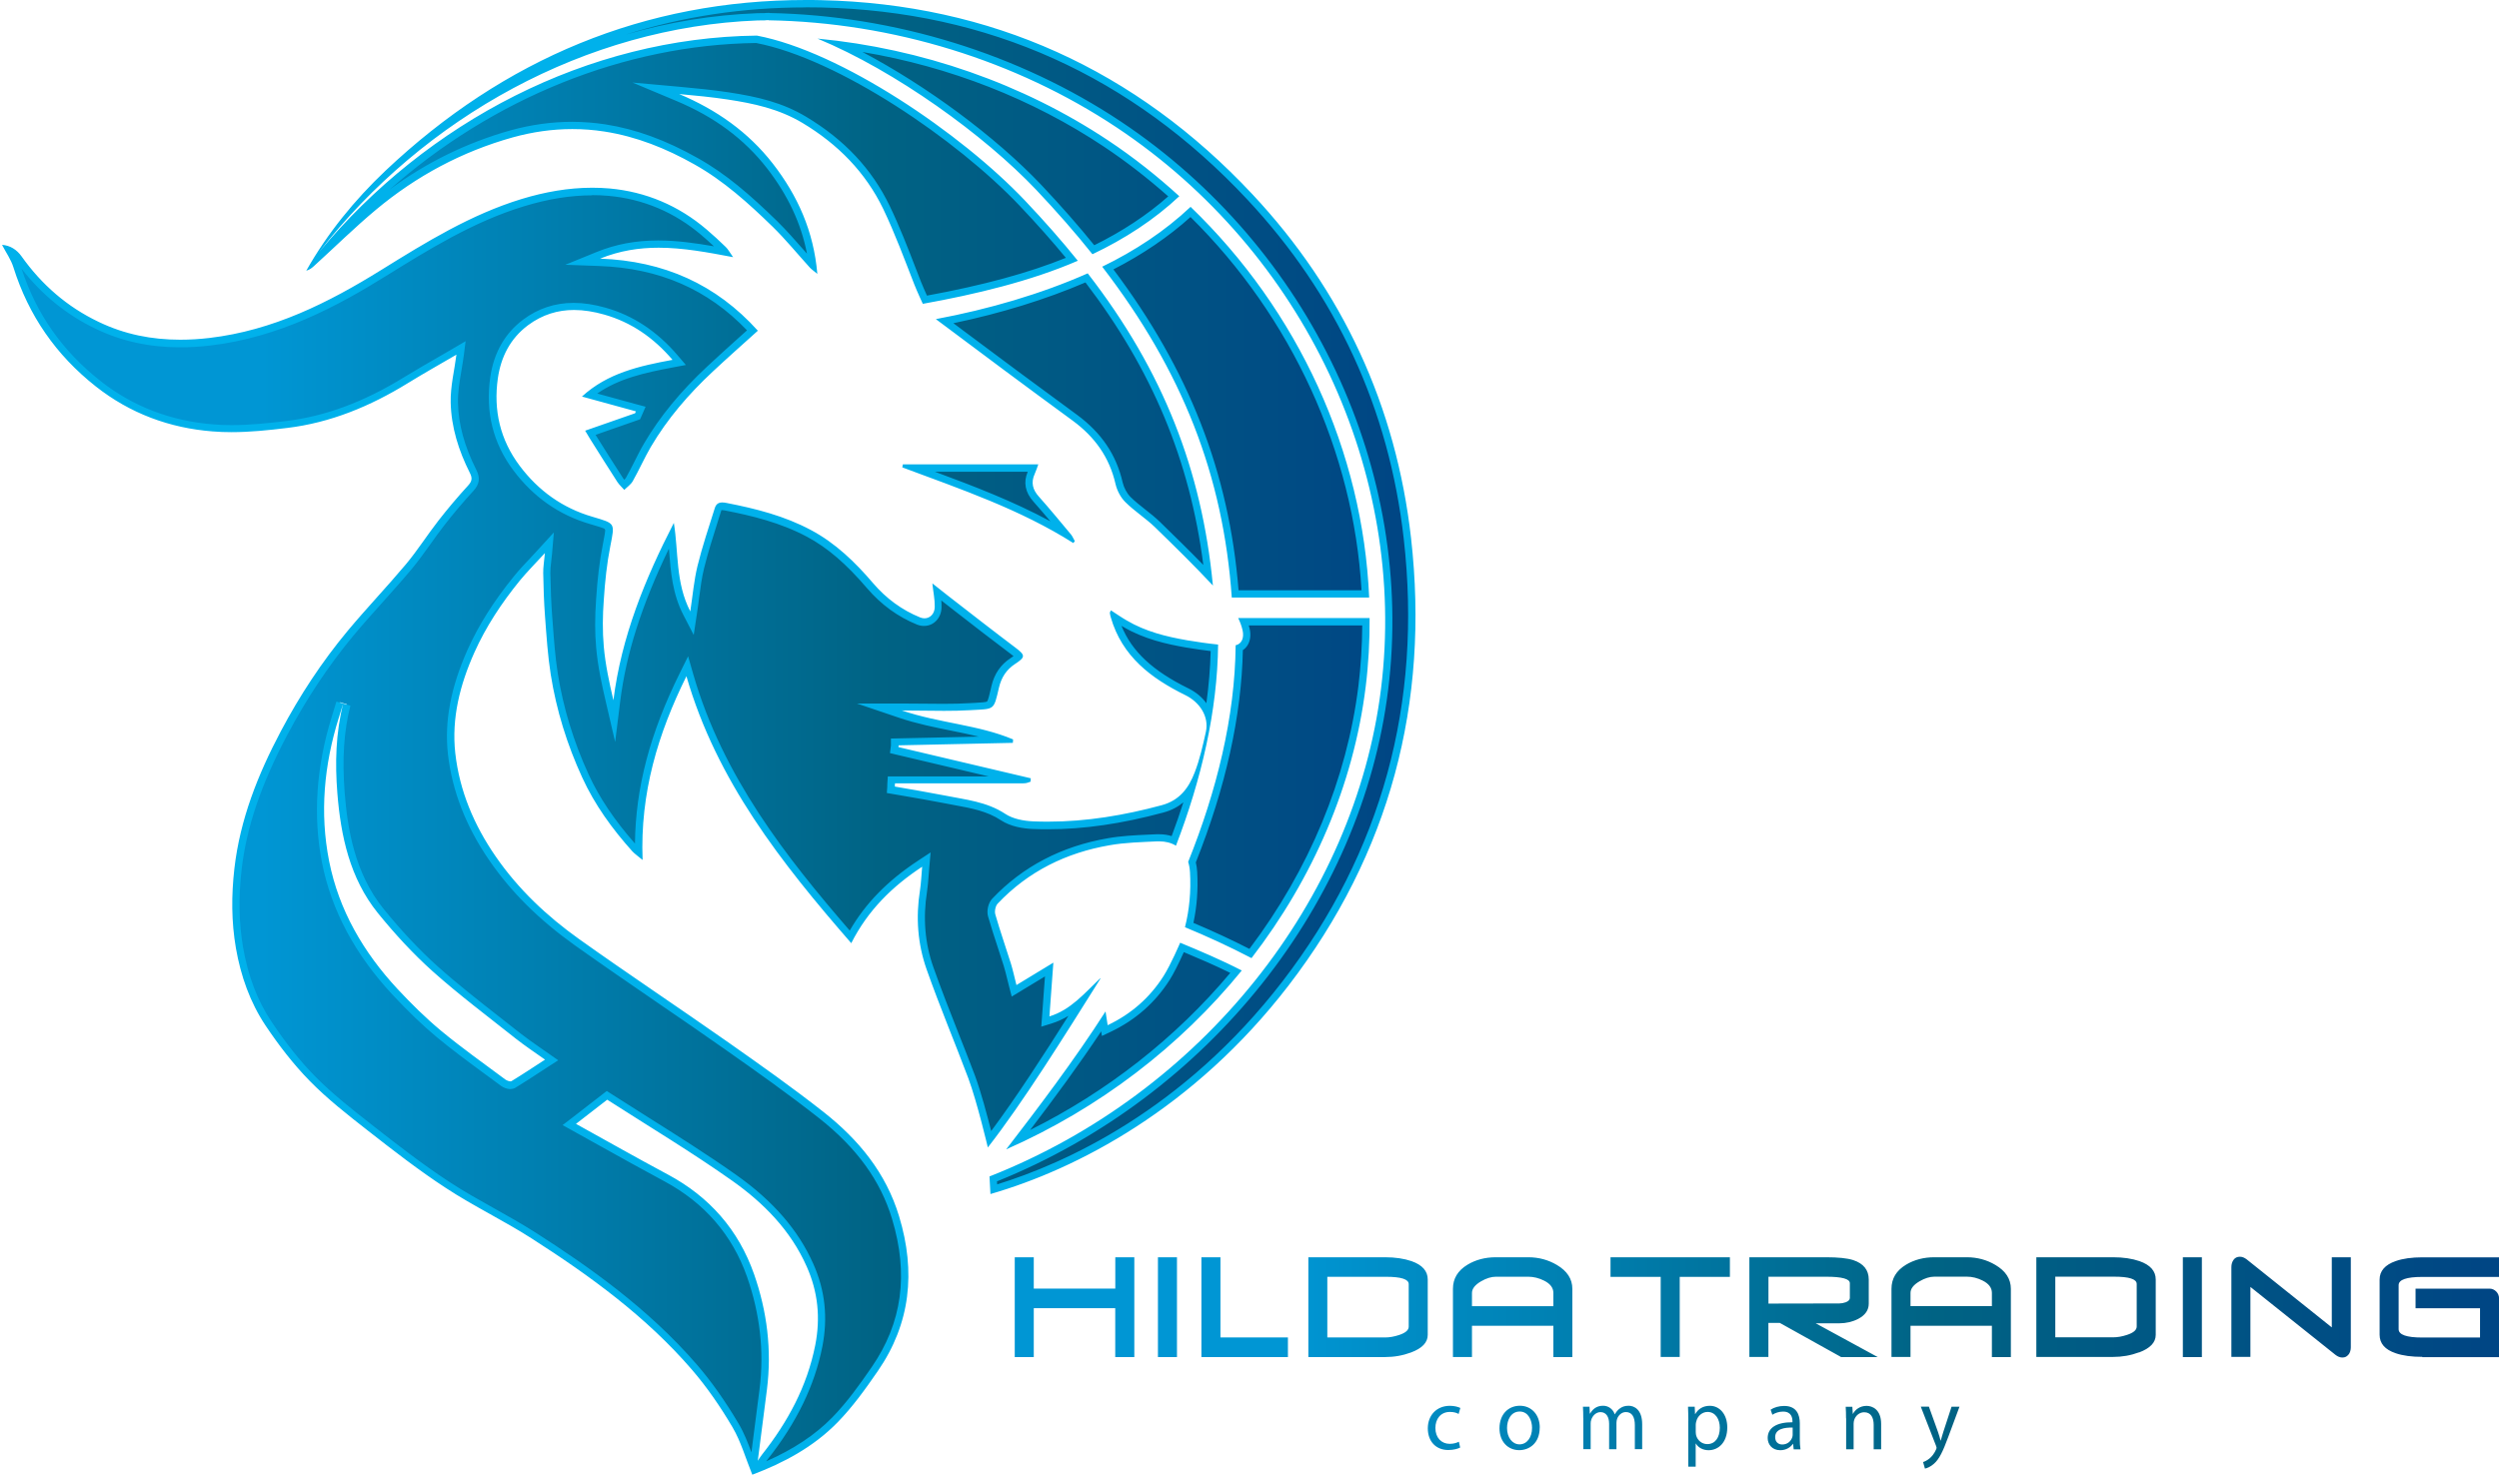
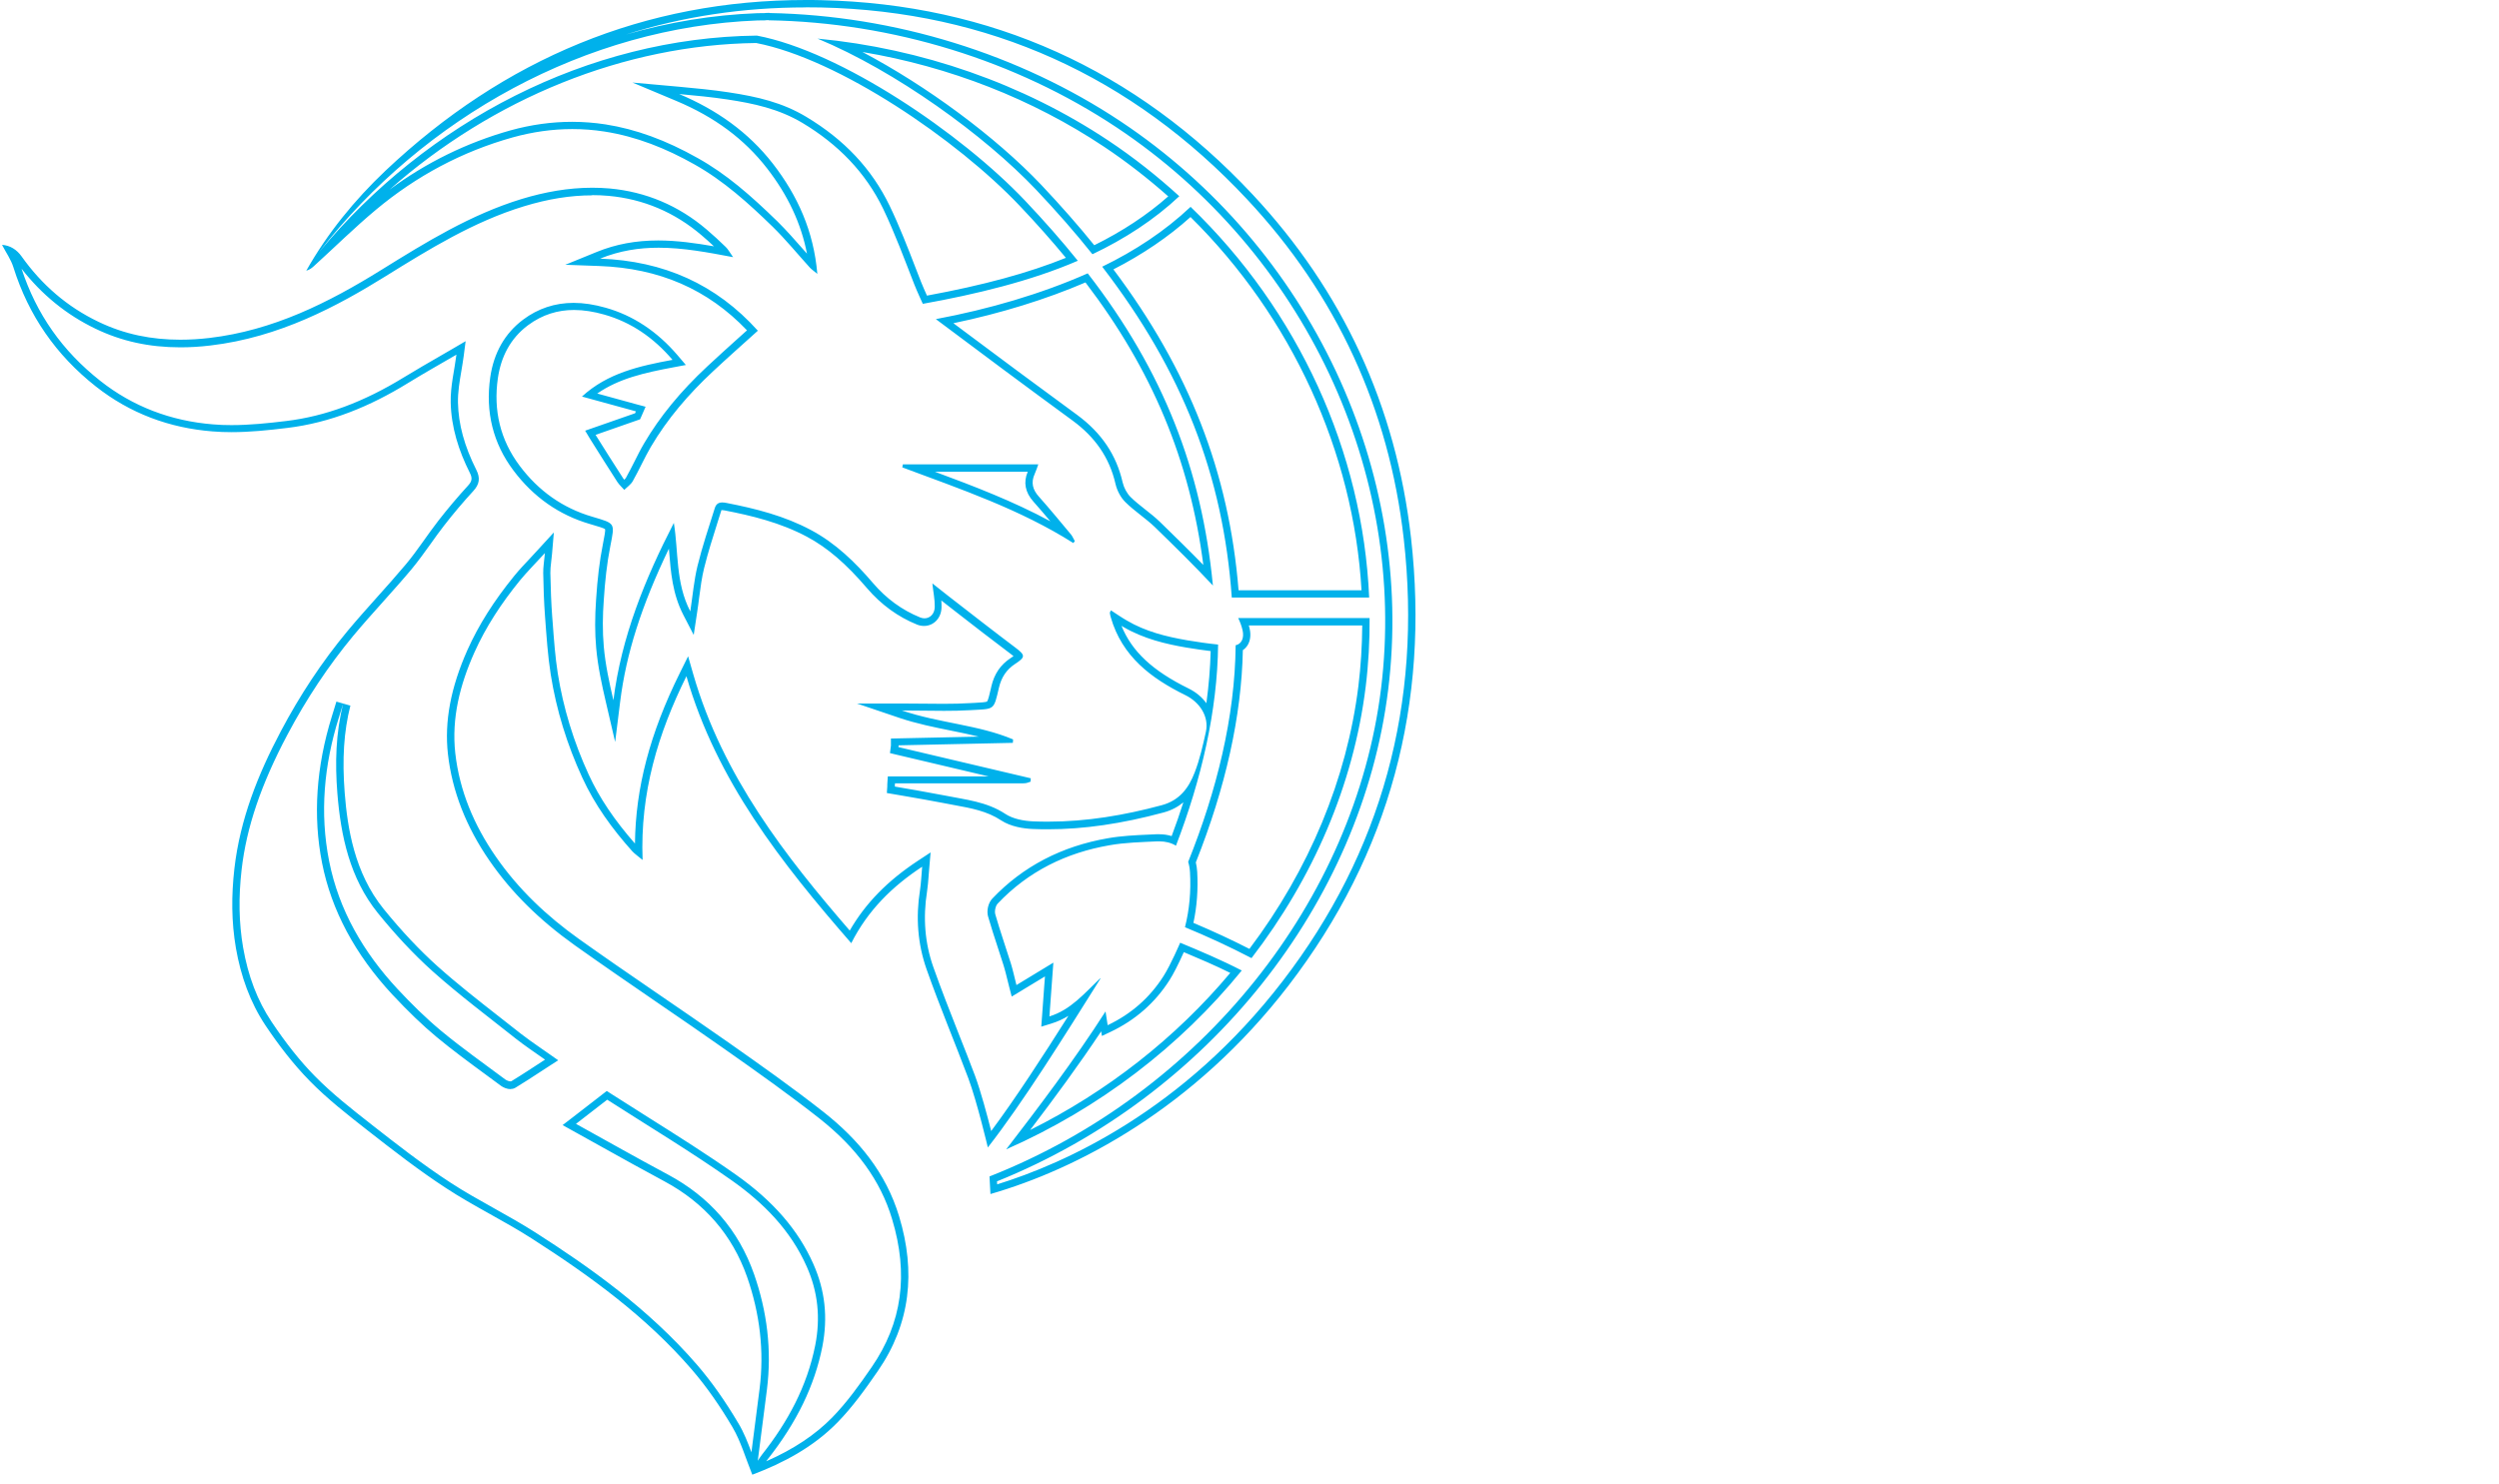
<svg xmlns="http://www.w3.org/2000/svg" width="165" height="98" viewBox="0 0 165 98" fill="none">
  <g clip-path="url(#clip0_28_1491)">
-     <path d="M50.302 96.511C50.365 96.419 50.427 96.317 50.504 96.221C52.403 93.812 53.566 91.412 54.066 88.882C54.431 87.005 54.244 85.264 53.489 83.566C52.518 81.375 50.874 79.478 48.466 77.781C46.572 76.445 44.592 75.197 42.674 73.988C41.852 73.47 41.03 72.953 40.222 72.43L40.078 72.338L39.943 72.445C39.256 72.982 38.65 73.446 38.001 73.949L37.593 74.264C37.593 74.264 39.16 75.135 39.775 75.473C41.15 76.242 42.573 77.036 43.981 77.785C46.692 79.237 48.567 81.404 49.562 84.234C50.432 86.72 50.711 89.24 50.403 91.732C50.249 92.951 50.091 94.174 49.932 95.394L49.735 96.903C49.658 96.7 49.581 96.492 49.504 96.288C49.235 95.558 48.961 94.803 48.562 94.131C47.682 92.641 46.798 91.388 45.851 90.29C42.635 86.565 38.694 83.813 35.257 81.612C34.358 81.031 33.411 80.504 32.498 79.991C31.527 79.449 30.522 78.888 29.58 78.269C27.748 77.074 25.984 75.696 24.427 74.477L24.355 74.418C23.076 73.417 21.754 72.382 20.62 71.221C19.639 70.22 18.697 69.039 17.736 67.603C16.784 66.18 16.154 64.536 15.813 62.581C15.534 60.956 15.501 59.258 15.712 57.381C16.039 54.556 17.005 51.697 18.755 48.393C20.024 45.999 21.49 43.793 23.124 41.829C23.764 41.065 24.441 40.305 25.095 39.57C25.72 38.873 26.364 38.153 26.979 37.422C27.422 36.89 27.83 36.324 28.22 35.773C28.508 35.366 28.811 34.941 29.123 34.544C29.734 33.755 30.392 32.981 31.07 32.236C31.402 31.869 31.45 31.559 31.229 31.124C30.426 29.527 30.022 28.042 29.988 26.586C29.974 25.87 30.094 25.14 30.214 24.429C30.272 24.1 30.325 23.776 30.363 23.457L30.426 22.973C30.426 22.973 29.421 23.558 29.118 23.732C28.354 24.172 27.561 24.627 26.777 25.111C24.095 26.761 21.519 27.718 18.909 28.028C17.745 28.168 16.5 28.299 15.26 28.299C14.837 28.299 14.429 28.284 14.044 28.25C11.184 28.028 8.631 27.041 6.459 25.329C3.882 23.292 2.08 20.685 1.104 17.574C0.989 17.207 0.796 16.868 0.604 16.539C0.84 16.65 1.046 16.829 1.219 17.076C2.594 19.011 4.334 20.486 6.382 21.468C8.069 22.281 9.872 22.678 11.886 22.678C12.515 22.678 13.174 22.639 13.847 22.557C18.37 22.025 22.177 19.964 25.302 18.024C28.176 16.239 31.147 14.396 34.497 13.371C36.117 12.877 37.617 12.635 39.083 12.635C39.458 12.635 39.838 12.65 40.208 12.684C42.558 12.896 44.669 13.791 46.481 15.335C46.87 15.668 47.279 16.041 47.73 16.476C47.779 16.52 47.817 16.568 47.865 16.636C46.476 16.375 44.952 16.118 43.472 16.118C41.991 16.118 40.736 16.36 39.516 16.854L38.472 17.279L39.597 17.323C43.712 17.473 47.014 18.948 49.682 21.826L49.004 22.436C48.279 23.089 47.572 23.723 46.88 24.371C45.13 26.006 43.775 27.651 42.746 29.402C42.515 29.798 42.308 30.21 42.106 30.606C41.929 30.959 41.751 31.312 41.554 31.656C41.486 31.777 41.361 31.888 41.227 32.004C41.227 32.004 41.217 32.009 41.217 32.014C41.116 31.907 41.02 31.811 40.953 31.7C40.338 30.751 39.742 29.794 39.141 28.836C39.093 28.758 39.044 28.681 38.992 28.584V28.575L42.102 27.486L42.313 27.007C42.313 27.007 39.448 26.219 38.919 26.074C40.472 24.821 42.347 24.39 44.443 24.003L44.851 23.926L44.577 23.607C43.246 22.044 41.727 21.043 39.939 20.535C39.208 20.327 38.54 20.225 37.896 20.225C36.718 20.225 35.646 20.583 34.709 21.285C33.56 22.146 32.858 23.374 32.627 24.937C32.31 27.162 32.81 29.169 34.117 30.906C35.396 32.614 37.054 33.775 39.04 34.355L39.203 34.404C39.94 34.623 40.235 35.115 40.088 35.879L40.064 36.01C39.857 37.059 39.718 38.196 39.626 39.594C39.544 40.75 39.549 41.776 39.631 42.729C39.742 43.967 40.006 45.172 40.27 46.304L40.578 47.614L40.746 46.279C41.169 42.883 42.294 39.483 44.361 35.337C44.399 35.676 44.423 36.019 44.452 36.358C44.558 37.722 44.669 39.135 45.37 40.494L45.712 41.147L45.822 40.416C45.875 40.083 45.918 39.754 45.957 39.434C46.048 38.738 46.135 38.08 46.293 37.437C46.548 36.406 46.875 35.371 47.197 34.375L47.428 33.644C47.485 33.46 47.557 33.431 47.692 33.431C47.759 33.431 47.831 33.441 47.918 33.456C49.73 33.809 51.653 34.268 53.451 35.231C54.816 35.961 56.056 37.021 57.474 38.675C58.373 39.725 59.455 40.513 60.685 41.011C60.805 41.06 60.93 41.084 61.05 41.084C61.569 41.084 61.964 40.654 61.968 40.078C61.973 39.754 61.93 39.43 61.882 39.091C62.089 39.255 62.291 39.415 62.488 39.57L63.266 40.175C64.454 41.099 65.684 42.051 66.905 42.971C67.155 43.159 67.29 43.285 67.309 43.338C67.294 43.358 67.213 43.445 66.895 43.653C66.285 44.054 65.905 44.611 65.732 45.36L65.699 45.515C65.532 46.234 65.109 46.61 64.43 46.642L64.05 46.662C63.55 46.691 63.007 46.705 62.339 46.705C61.906 46.705 61.464 46.7 61.012 46.695C60.536 46.691 60.055 46.686 59.551 46.686H58.08L59.474 47.155C60.618 47.542 61.776 47.774 62.891 48.002C64.055 48.234 65.16 48.456 66.222 48.838C63.925 48.887 61.632 48.935 59.33 48.988H59.094V49.235L59.056 49.53L67.386 51.494H66.963H58.868L58.854 51.721L58.844 51.934L58.83 52.152L59.863 52.331C60.69 52.476 61.512 52.616 62.334 52.776C62.579 52.824 62.824 52.868 63.069 52.916C64.204 53.12 65.271 53.318 66.242 53.956C66.838 54.348 67.636 54.464 68.198 54.489C68.53 54.503 68.862 54.508 69.193 54.508C71.553 54.508 74.034 54.15 76.769 53.41C77.764 53.139 78.346 52.529 78.716 51.915C78.374 53.095 77.971 54.295 77.514 55.514C77.225 55.388 76.903 55.325 76.543 55.325C76.49 55.325 76.437 55.325 76.384 55.325L75.846 55.349C74.981 55.388 74.087 55.427 73.216 55.582C70.203 56.104 67.674 57.42 65.703 59.505C65.497 59.718 65.401 60.158 65.487 60.463C65.679 61.14 65.905 61.817 66.117 62.475C66.251 62.881 66.381 63.292 66.511 63.699C66.602 63.989 66.674 64.284 66.751 64.603C66.79 64.768 66.833 64.942 66.881 65.121L66.963 65.436L67.472 65.126C68.083 64.758 68.655 64.41 69.28 64.033L69.03 67.467L69.366 67.366C70.203 67.109 70.856 66.645 71.467 66.098C69.467 69.281 67.285 72.696 65.348 75.246C65.122 74.322 64.612 72.319 64.17 71.134C63.814 70.195 63.449 69.262 63.084 68.328C62.521 66.901 61.94 65.426 61.425 63.96C60.853 62.349 60.709 60.632 60.993 58.847C61.041 58.513 61.07 58.175 61.094 57.812C61.108 57.642 61.118 57.459 61.137 57.27L61.18 56.772L60.767 57.047C58.671 58.426 57.205 59.969 56.167 61.875C51.874 56.926 47.557 51.509 45.563 44.601L45.39 44.006L45.116 44.562C43.063 48.713 42.121 52.457 42.183 56.293C42.078 56.211 41.996 56.138 41.929 56.061C40.472 54.435 39.405 52.863 38.674 51.262C37.67 49.08 36.978 46.807 36.612 44.514C36.439 43.406 36.353 42.255 36.271 41.137L36.237 40.716C36.175 39.865 36.132 38.927 36.117 37.858C36.112 37.62 36.136 37.383 36.17 37.088C36.189 36.929 36.209 36.755 36.223 36.556L36.285 35.85L35.809 36.372C35.608 36.595 35.415 36.798 35.228 36.996C34.843 37.403 34.483 37.79 34.151 38.196C32.824 39.831 31.829 41.403 31.108 43.014C30.017 45.452 29.604 47.663 29.835 49.772C30.104 52.162 31.012 54.498 32.546 56.709C33.959 58.755 35.776 60.559 38.102 62.219C39.934 63.52 41.813 64.811 43.635 66.059C45.077 67.046 46.519 68.038 47.952 69.039C50.225 70.641 52.273 72.087 54.253 73.645C56.777 75.638 58.378 77.853 59.152 80.417C60.281 84.161 59.829 87.436 57.772 90.421C56.984 91.562 56.133 92.757 55.138 93.773C53.845 95.098 52.148 96.168 49.961 97.028L50.312 96.506L50.302 96.511ZM22.432 46.381C22.331 46.705 22.23 47.029 22.134 47.349C21.105 50.648 20.889 53.864 21.495 56.917C22.1 59.989 23.643 62.872 26.08 65.489C27.138 66.621 28.056 67.501 28.974 68.26C30.012 69.122 31.108 69.929 32.175 70.713C32.526 70.969 32.877 71.226 33.223 71.487C33.344 71.569 33.541 71.656 33.704 71.656C33.781 71.656 33.848 71.637 33.901 71.603C34.454 71.269 34.992 70.916 35.579 70.534L36.415 69.987C36.415 69.987 35.733 69.509 35.545 69.378C35.074 69.054 34.632 68.744 34.223 68.42C33.752 68.048 33.276 67.675 32.8 67.303C31.435 66.234 30.027 65.131 28.719 63.965C27.523 62.891 26.316 61.604 25.129 60.143C23.163 57.705 22.696 54.697 22.509 52.35C22.331 50.096 22.451 48.239 22.893 46.507L22.432 46.376V46.381ZM65.583 77.863C79.542 72.3 89.675 59.626 91.425 45.525C93.204 31.153 86.315 16.515 73.87 8.224C67.189 3.778 59.003 1.253 50.807 1.103L50.769 1.093H50.74C50.634 1.093 50.581 1.093 50.466 1.113H50.403H50.014C41.9 1.422 33.882 4.591 27.359 9.892C34.843 3.488 43.529 0.242 53.21 0.242C53.542 0.242 53.879 0.242 54.21 0.252C65.319 0.503 74.841 4.789 82.523 12.998C88.45 19.33 91.949 26.92 92.93 35.55C94.17 46.492 91.463 56.38 84.888 64.942C78.129 73.737 70.034 77.219 65.622 78.54C65.617 78.424 65.583 77.858 65.583 77.858V77.863ZM67.213 75.294C69.155 72.759 71.145 70.089 72.851 67.467L72.947 68.072L73.236 67.936C74.827 67.182 76.101 66.059 77.024 64.608C77.288 64.192 77.634 63.515 78.047 62.586C79.211 63.07 80.432 63.592 81.614 64.188C77.745 68.87 72.789 72.692 67.218 75.304L67.213 75.294ZM82.566 62.973C81.311 62.325 79.951 61.691 78.523 61.096C78.783 59.984 78.879 58.803 78.812 57.594C78.797 57.367 78.764 57.149 78.706 56.936C80.71 51.915 81.758 47.16 81.826 42.792C81.97 42.724 82.085 42.617 82.172 42.482C82.321 42.24 82.359 41.916 82.278 41.568C82.239 41.398 82.186 41.229 82.124 41.06H90.194C90.194 42.516 90.108 43.953 89.935 45.336C89.166 51.567 86.618 57.657 82.571 62.973H82.566ZM79.783 47.218C79.566 46.579 79.071 46.028 78.365 45.684C76.552 44.794 74.38 43.425 73.587 40.75C73.813 40.9 74.038 41.05 74.274 41.181C75.606 41.969 77.081 42.298 78.346 42.521C79.071 42.642 79.648 42.724 80.182 42.782C80.158 44.219 80.023 45.699 79.778 47.218H79.783ZM81.556 39.222C80.96 31.308 78.283 24.458 73.144 17.7C75.226 16.665 77.062 15.422 78.605 13.995C85.484 20.704 89.68 29.871 90.146 39.222H81.552H81.556ZM79.773 37.988C78.682 36.851 77.562 35.748 76.413 34.631C76.11 34.341 75.779 34.08 75.461 33.828C75.125 33.562 74.774 33.286 74.471 32.981C74.207 32.72 73.986 32.309 73.889 31.907C73.49 30.147 72.534 28.734 70.977 27.588C68.376 25.687 65.631 23.65 62.372 21.207C65.751 20.54 68.977 19.553 71.741 18.348C76.389 24.395 78.951 30.655 79.768 37.983L79.773 37.988ZM70.395 35.289C67.415 33.509 64.151 32.299 60.988 31.134C60.791 31.061 60.589 30.988 60.392 30.911H68.222C68.189 31.008 68.15 31.105 68.107 31.196C67.818 31.83 67.919 32.406 68.419 32.962C69.039 33.659 69.645 34.389 70.236 35.095L70.4 35.289H70.395ZM61.074 19.795C60.954 19.533 60.724 19.021 60.594 18.697L60.257 17.826C59.728 16.457 59.181 15.04 58.536 13.695C57.378 11.305 55.604 9.414 53.119 7.919C51.595 7.005 49.999 6.627 48.072 6.332C47.01 6.173 45.952 6.071 44.87 5.974L43.313 5.834L44.755 6.439C47.332 7.517 49.326 9.002 50.855 10.976C52.441 13.027 53.364 15.175 53.672 17.531C53.672 17.531 53.667 17.526 53.662 17.521C53.398 17.231 53.133 16.926 52.869 16.626C52.336 16.017 51.783 15.383 51.191 14.807C49.398 13.066 47.827 11.692 45.971 10.652C43.9 9.481 41.929 8.765 39.958 8.456C39.242 8.345 38.516 8.291 37.795 8.291C36.473 8.291 35.127 8.48 33.791 8.852C30.464 9.786 27.398 11.407 24.682 13.671C23.73 14.464 22.812 15.32 21.927 16.147C21.754 16.312 21.581 16.471 21.408 16.636C28.676 7.967 39.343 2.723 49.985 2.603C55.441 3.638 63.343 9.031 67.511 13.429C68.722 14.706 69.794 15.925 70.779 17.134C68.217 18.208 65.04 19.084 61.074 19.804V19.795ZM21.187 16.752L21.23 16.786C21.177 16.834 21.12 16.887 21.067 16.936C21.105 16.873 21.144 16.81 21.187 16.747V16.752ZM72.202 16.491C71.135 15.16 69.953 13.811 68.597 12.374C65.252 8.848 60.055 5.137 55.508 2.97C61.839 3.807 67.871 6.042 73.043 9.486C74.577 10.507 76.077 11.678 77.509 12.969C76.029 14.323 74.24 15.509 72.198 16.495L72.202 16.491Z" fill="url(#paint0_linear_28_1491)" />
    <path d="M53.21 0.484C53.542 0.484 53.874 0.484 54.205 0.493C65.247 0.74 74.716 5.007 82.345 13.167C88.233 19.461 91.713 27.002 92.684 35.584C93.915 46.458 91.228 56.288 84.69 64.797C78.119 73.35 70.279 76.847 65.838 78.221C65.838 78.206 65.838 78.192 65.838 78.182C65.838 78.129 65.833 78.076 65.828 78.022C79.783 72.397 89.906 59.689 91.656 45.554C93.448 31.095 86.517 16.36 73.995 8.02C67.285 3.555 59.06 1.016 50.831 0.861L50.788 0.851H50.73C50.639 0.851 50.571 0.851 50.465 0.866C50.437 0.866 50.413 0.866 50.393 0.866C50.365 0.866 50.34 0.866 50.302 0.866C50.254 0.866 50.187 0.866 50.057 0.871H49.994C47.072 0.982 44.164 1.461 41.333 2.278C45.096 1.088 49.057 0.489 53.201 0.489M49.927 2.84C55.378 3.894 63.194 9.23 67.323 13.588C68.448 14.773 69.448 15.905 70.376 17.028C67.924 18.024 64.91 18.842 61.204 19.524C61.079 19.248 60.911 18.866 60.81 18.61C60.694 18.319 60.584 18.024 60.469 17.734C59.94 16.36 59.387 14.938 58.738 13.588C57.56 11.155 55.758 9.23 53.225 7.711C51.667 6.777 50.047 6.39 48.091 6.095C47.019 5.931 45.957 5.834 44.875 5.732L41.76 5.452L44.644 6.661C47.182 7.725 49.144 9.181 50.648 11.121C52.023 12.896 52.893 14.749 53.282 16.752C53.196 16.655 53.114 16.558 53.028 16.466C52.489 15.852 51.932 15.219 51.336 14.628C49.533 12.872 47.947 11.489 46.067 10.439C43.967 9.254 41.977 8.528 39.972 8.214C39.246 8.103 38.506 8.045 37.775 8.045C36.434 8.045 35.064 8.233 33.704 8.611C30.829 9.418 28.147 10.729 25.715 12.529C32.541 6.492 41.236 2.951 49.917 2.84M56.95 3.435C62.699 4.402 68.16 6.535 72.894 9.689C74.346 10.657 75.769 11.76 77.134 12.969C75.75 14.193 74.111 15.277 72.25 16.196C71.212 14.909 70.063 13.603 68.751 12.21C65.718 9.012 61.166 5.66 56.945 3.435M39.078 12.887C39.448 12.887 39.818 12.901 40.179 12.935C42.477 13.143 44.544 14.019 46.317 15.533C46.582 15.755 46.856 16.002 47.139 16.268C45.952 16.06 44.693 15.881 43.457 15.881C41.981 15.881 40.66 16.128 39.41 16.636L37.324 17.487L39.573 17.569C43.534 17.715 46.731 19.103 49.322 21.817C49.158 21.967 48.995 22.112 48.831 22.257C48.096 22.92 47.399 23.544 46.702 24.197C44.933 25.846 43.568 27.51 42.525 29.286C42.289 29.687 42.082 30.103 41.88 30.505C41.707 30.848 41.525 31.206 41.333 31.549C41.308 31.593 41.27 31.637 41.217 31.685C41.188 31.651 41.159 31.617 41.14 31.583C40.525 30.635 39.914 29.663 39.323 28.72L42.063 27.762L42.26 27.694L42.347 27.501L42.38 27.428L42.4 27.38L42.626 26.862L42.082 26.717C41.558 26.572 41.034 26.431 40.496 26.282C40.145 26.185 39.794 26.088 39.434 25.991C40.866 24.995 42.573 24.613 44.462 24.26L45.284 24.105L44.74 23.466C43.395 21.889 41.794 20.83 39.982 20.322C39.227 20.109 38.54 20.003 37.871 20.003C36.641 20.003 35.521 20.375 34.54 21.11C33.339 22.01 32.603 23.292 32.368 24.922C32.041 27.21 32.555 29.281 33.901 31.071C35.213 32.822 36.91 34.012 38.944 34.607L39.107 34.655C39.491 34.766 39.886 34.887 39.948 34.945C39.982 35.047 39.9 35.453 39.823 35.85L39.799 35.981C39.588 37.04 39.448 38.191 39.357 39.599C39.275 40.77 39.275 41.81 39.362 42.772C39.472 44.025 39.741 45.239 40.006 46.381L40.616 49.003L40.948 46.333C41.342 43.179 42.347 40.015 44.164 36.237C44.164 36.29 44.173 36.343 44.178 36.397C44.289 37.785 44.399 39.222 45.125 40.624L45.803 41.935L46.024 40.474C46.077 40.136 46.12 39.812 46.159 39.488C46.25 38.796 46.336 38.143 46.49 37.519C46.745 36.493 47.072 35.463 47.389 34.462C47.466 34.22 47.543 33.978 47.62 33.731C47.625 33.712 47.63 33.697 47.634 33.688C47.639 33.688 47.649 33.688 47.654 33.688C47.697 33.688 47.759 33.693 47.831 33.707C49.624 34.055 51.528 34.51 53.297 35.458C54.633 36.174 55.854 37.219 57.248 38.849C58.171 39.928 59.286 40.741 60.555 41.253C60.704 41.311 60.853 41.34 61.007 41.34C61.661 41.34 62.161 40.803 62.165 40.102C62.165 39.952 62.165 39.807 62.151 39.657C62.199 39.696 62.252 39.734 62.3 39.773L63.093 40.392C64.276 41.311 65.501 42.264 66.722 43.179C66.809 43.242 66.871 43.295 66.919 43.333C66.871 43.367 66.809 43.411 66.727 43.464C66.064 43.899 65.65 44.504 65.458 45.322L65.424 45.476C65.333 45.863 65.242 46.265 65.17 46.328C65.107 46.381 64.723 46.4 64.381 46.42C64.266 46.425 64.136 46.434 64.002 46.439C63.507 46.468 62.963 46.483 62.305 46.483C61.872 46.483 61.43 46.478 60.983 46.473C60.507 46.468 60.022 46.463 59.522 46.463H56.58L59.368 47.407C60.526 47.798 61.69 48.031 62.814 48.258C63.434 48.384 64.035 48.505 64.626 48.65C62.853 48.688 61.079 48.727 59.296 48.766L58.825 48.776V49.25L58.815 49.308L58.762 49.738L59.185 49.84L65.271 51.276H58.618L58.589 51.726C58.589 51.77 58.589 51.809 58.584 51.847C58.584 51.876 58.584 51.905 58.584 51.939L58.556 52.374L58.983 52.447L59.796 52.587C60.608 52.728 61.454 52.873 62.271 53.032C62.516 53.081 62.766 53.129 63.016 53.173C64.122 53.376 65.17 53.565 66.097 54.179C66.737 54.6 67.583 54.725 68.179 54.75C68.51 54.764 68.847 54.769 69.183 54.769C71.568 54.769 74.062 54.406 76.822 53.661C77.365 53.516 77.793 53.274 78.134 52.989C77.898 53.724 77.644 54.469 77.36 55.219C77.105 55.137 76.826 55.098 76.533 55.098C76.475 55.098 76.418 55.098 76.36 55.098C76.182 55.108 76 55.117 75.822 55.122C74.947 55.161 74.043 55.204 73.163 55.359C70.097 55.886 67.525 57.231 65.516 59.35C65.251 59.626 65.126 60.158 65.242 60.54C65.439 61.222 65.66 61.904 65.876 62.562C66.011 62.968 66.141 63.375 66.27 63.781C66.357 64.062 66.429 64.357 66.506 64.671C66.544 64.836 66.588 65.01 66.636 65.189L66.799 65.818L67.352 65.484L67.597 65.334C68.073 65.049 68.525 64.773 68.996 64.487L68.948 65.111L68.804 67.1L68.751 67.806L69.424 67.598C69.832 67.472 70.203 67.298 70.544 67.09C68.852 69.765 67.073 72.513 65.444 74.699C65.184 73.669 64.756 72.068 64.377 71.047C64.021 70.108 63.651 69.156 63.285 68.241C62.723 66.814 62.146 65.344 61.627 63.878C61.069 62.306 60.93 60.627 61.209 58.881C61.262 58.542 61.286 58.199 61.315 57.831C61.329 57.662 61.339 57.483 61.358 57.294L61.444 56.298L60.613 56.844C58.594 58.175 57.147 59.655 56.104 61.459C51.903 56.602 47.721 51.276 45.774 44.533L45.433 43.343L44.885 44.451C42.914 48.427 41.962 52.036 41.924 55.712C40.568 54.169 39.568 52.679 38.871 51.16C37.876 48.998 37.189 46.749 36.828 44.475C36.655 43.377 36.574 42.235 36.492 41.128L36.458 40.697C36.396 39.846 36.357 38.917 36.338 37.848C36.333 37.63 36.357 37.403 36.391 37.112C36.41 36.948 36.429 36.774 36.449 36.576L36.569 35.163L35.612 36.208C35.41 36.43 35.218 36.634 35.031 36.837C34.646 37.248 34.281 37.63 33.944 38.046C32.603 39.696 31.599 41.287 30.868 42.917C29.762 45.399 29.334 47.648 29.575 49.801C29.849 52.234 30.772 54.605 32.324 56.849C33.752 58.919 35.588 60.743 37.939 62.422C39.77 63.723 41.65 65.015 43.471 66.263C44.89 67.235 46.361 68.241 47.788 69.247C50.062 70.844 52.105 72.295 54.08 73.848C56.565 75.807 58.142 77.984 58.897 80.499C60.007 84.166 59.565 87.373 57.551 90.295C56.772 91.427 55.926 92.617 54.946 93.618C53.825 94.765 52.393 95.718 50.59 96.511C50.619 96.467 50.653 96.419 50.687 96.38C52.609 93.942 53.787 91.509 54.297 88.936C54.672 87.005 54.479 85.221 53.7 83.474C52.71 81.239 51.042 79.314 48.596 77.587C46.697 76.247 44.712 74.999 42.794 73.79C41.972 73.272 41.15 72.754 40.347 72.237L40.063 72.053L39.794 72.261C39.088 72.812 38.468 73.291 37.795 73.809L37.732 73.857L37.146 74.307L37.79 74.665C38.415 75.013 39.04 75.357 39.66 75.705C41.034 76.47 42.453 77.263 43.856 78.013C46.51 79.435 48.35 81.558 49.326 84.33C50.182 86.783 50.461 89.264 50.153 91.717C49.999 92.951 49.836 94.189 49.677 95.418L49.615 95.916C49.374 95.273 49.12 94.615 48.764 94.02C47.889 92.539 46.971 91.238 46.029 90.145C42.794 86.396 38.833 83.629 35.382 81.418C34.473 80.838 33.526 80.306 32.608 79.793C31.642 79.251 30.637 78.695 29.705 78.081C27.883 76.895 26.123 75.517 24.571 74.302L24.499 74.244C23.225 73.248 21.913 72.218 20.788 71.071C19.817 70.084 18.884 68.909 17.933 67.487C17 66.093 16.38 64.478 16.048 62.562C15.774 60.961 15.741 59.282 15.952 57.434C16.274 54.638 17.236 51.809 18.971 48.534C20.23 46.154 21.692 43.962 23.311 42.008C23.946 41.244 24.624 40.489 25.277 39.759C25.902 39.057 26.551 38.336 27.167 37.601C27.614 37.064 28.022 36.489 28.421 35.937C28.71 35.531 29.008 35.11 29.32 34.713C29.926 33.929 30.579 33.16 31.257 32.42C31.661 31.98 31.719 31.564 31.45 31.032C30.661 29.469 30.267 28.018 30.238 26.596C30.224 25.904 30.344 25.183 30.464 24.487C30.517 24.163 30.575 23.829 30.618 23.505L30.743 22.533L29.902 23.026C29.618 23.191 29.32 23.365 29.017 23.539C28.253 23.979 27.46 24.439 26.667 24.922C24.013 26.552 21.471 27.496 18.894 27.805C17.74 27.946 16.5 28.076 15.274 28.076C14.856 28.076 14.457 28.062 14.078 28.028C11.265 27.805 8.756 26.838 6.622 25.154C4.108 23.171 2.406 20.743 1.421 17.744C2.757 19.461 4.392 20.791 6.295 21.705C8.016 22.537 9.852 22.939 11.905 22.939C12.544 22.939 13.212 22.9 13.89 22.818C18.461 22.281 22.297 20.206 25.446 18.252C28.306 16.476 31.267 14.638 34.588 13.627C36.184 13.138 37.665 12.901 39.107 12.901M33.714 71.922C33.834 71.922 33.944 71.893 34.036 71.835C34.593 71.497 35.136 71.144 35.713 70.766L36.256 70.413L36.857 70.026L36.271 69.615C36.074 69.475 35.882 69.339 35.694 69.213C35.228 68.889 34.785 68.58 34.382 68.265C33.911 67.888 33.435 67.516 32.959 67.148C31.599 66.084 30.19 64.981 28.892 63.82C27.705 62.756 26.503 61.478 25.326 60.027C23.398 57.642 22.941 54.677 22.759 52.365C22.586 50.135 22.701 48.306 23.134 46.603L22.211 46.337C22.11 46.661 22.009 46.99 21.913 47.305C20.874 50.643 20.653 53.903 21.264 56.994C21.879 60.109 23.441 63.036 25.907 65.687C26.97 66.824 27.897 67.714 28.82 68.483C29.863 69.349 30.964 70.157 32.036 70.945C32.387 71.202 32.733 71.458 33.093 71.724C33.233 71.821 33.473 71.932 33.709 71.932M78.6 14.328C85.277 20.917 89.372 29.852 89.896 38.985H81.778C81.153 31.211 78.514 24.448 73.514 17.792C75.432 16.81 77.144 15.649 78.605 14.333M71.669 18.653C76.067 24.419 78.562 30.389 79.451 37.311C78.514 36.348 77.557 35.415 76.581 34.462C76.269 34.162 75.937 33.901 75.61 33.644C75.264 33.368 74.933 33.112 74.639 32.817C74.409 32.585 74.211 32.222 74.125 31.864C73.712 30.045 72.726 28.584 71.116 27.399C68.626 25.575 66.011 23.64 62.949 21.347C66.083 20.694 69.068 19.77 71.669 18.653ZM67.857 31.158C67.559 31.854 67.689 32.517 68.232 33.127C68.611 33.552 68.982 33.992 69.352 34.428C66.895 33.102 64.29 32.106 61.733 31.158H67.852M89.944 41.306C89.935 42.671 89.848 44.011 89.69 45.312C88.93 51.436 86.445 57.43 82.494 62.669C81.34 62.078 80.1 61.503 78.797 60.951C79.028 59.873 79.114 58.74 79.047 57.58C79.033 57.367 79.004 57.154 78.956 56.956C80.931 51.987 81.975 47.276 82.061 42.937C82.186 42.855 82.292 42.743 82.374 42.613C82.556 42.318 82.604 41.926 82.508 41.515C82.494 41.442 82.474 41.374 82.455 41.306H89.949M74.043 41.331C74.077 41.35 74.115 41.374 74.149 41.394C75.519 42.202 77.019 42.54 78.307 42.763C78.937 42.869 79.456 42.942 79.936 43C79.908 44.122 79.811 45.273 79.653 46.444C79.369 46.047 78.965 45.709 78.47 45.467C76.105 44.301 74.74 43.038 74.043 41.326M78.168 62.886C79.172 63.307 80.21 63.752 81.23 64.255C77.629 68.551 73.096 72.101 68.015 74.631C69.635 72.503 71.26 70.297 72.707 68.115L72.755 68.42L73.337 68.144C74.966 67.37 76.274 66.219 77.221 64.729C77.471 64.337 77.788 63.718 78.163 62.886M53.21 0C42.573 0 33.286 3.875 25.455 11.271C23.413 13.206 21.624 15.397 20.221 17.879C20.451 17.816 20.615 17.681 20.764 17.54C22.115 16.312 23.422 15.02 24.831 13.845C27.494 11.624 30.498 10.013 33.848 9.075C35.156 8.712 36.468 8.524 37.79 8.524C38.496 8.524 39.203 8.577 39.914 8.688C42.029 9.017 43.986 9.805 45.846 10.855C47.788 11.944 49.427 13.429 51.014 14.972C51.883 15.823 52.657 16.776 53.479 17.681C53.595 17.802 53.739 17.898 53.965 18.087C53.725 15.262 52.662 12.921 51.038 10.821C49.403 8.712 47.288 7.237 44.842 6.211C45.913 6.308 46.976 6.41 48.028 6.569C49.759 6.83 51.432 7.188 52.989 8.122C55.316 9.52 57.138 11.363 58.315 13.796C59.089 15.412 59.714 17.11 60.368 18.784C60.55 19.248 60.93 20.066 60.93 20.066C64.43 19.437 68.073 18.561 71.164 17.221C70.102 15.9 68.943 14.585 67.679 13.25C63.478 8.819 55.522 3.401 49.975 2.351C38.809 2.477 28.191 8.049 21.067 16.65C27.993 7.74 38.698 1.78 50.019 1.35H50.062C50.297 1.35 50.34 1.345 50.398 1.345C50.422 1.345 50.451 1.345 50.494 1.345C50.595 1.33 50.643 1.33 50.735 1.33C50.735 1.33 50.754 1.335 50.754 1.34C58.926 1.48 67.059 3.981 73.736 8.422C86.104 16.66 92.953 31.211 91.184 45.491C89.454 59.456 79.355 72.179 65.333 77.698C65.352 78.076 65.376 78.463 65.396 78.859C71.082 77.219 78.826 73.224 85.075 65.092C91.766 56.38 94.4 46.434 93.165 35.526C92.18 26.833 88.656 19.204 82.696 12.834C74.995 4.6 65.424 0.261 54.215 0.01C53.878 0 53.542 0 53.21 0ZM53.979 2.549C59.132 4.687 64.997 8.93 68.419 12.539C69.77 13.97 71.005 15.378 72.13 16.791C74.264 15.775 76.206 14.517 77.865 12.959C76.408 11.629 74.846 10.391 73.173 9.278C67.54 5.529 60.848 3.202 53.979 2.549ZM39.097 12.398C37.525 12.398 35.968 12.679 34.439 13.143C31.084 14.169 28.133 15.992 25.186 17.821C21.668 20.008 18.019 21.826 13.828 22.32C13.179 22.397 12.534 22.436 11.895 22.436C10.03 22.436 8.228 22.088 6.497 21.251C4.435 20.264 2.757 18.808 1.426 16.936C1.109 16.486 0.662 16.205 0.133 16.171C0.392 16.674 0.724 17.134 0.883 17.647C1.887 20.844 3.704 23.452 6.319 25.517C8.593 27.312 11.203 28.27 14.034 28.492C14.443 28.526 14.856 28.541 15.27 28.541C16.495 28.541 17.731 28.415 18.947 28.265C21.821 27.922 24.451 26.828 26.912 25.314C28.013 24.637 29.142 24.003 30.137 23.423C30.008 24.439 29.733 25.517 29.758 26.586C29.791 28.216 30.286 29.769 31.022 31.23C31.2 31.583 31.166 31.782 30.902 32.072C30.219 32.817 29.561 33.596 28.94 34.394C28.205 35.337 27.566 36.353 26.801 37.267C25.547 38.762 24.196 40.175 22.946 41.674C21.249 43.716 19.793 45.931 18.548 48.282C17.034 51.141 15.851 54.106 15.476 57.357C15.274 59.127 15.274 60.869 15.577 62.625C15.899 64.463 16.51 66.2 17.538 67.738C18.404 69.03 19.365 70.283 20.451 71.39C21.619 72.585 22.961 73.63 24.282 74.665C25.965 75.981 27.662 77.302 29.45 78.467C31.286 79.672 33.281 80.62 35.132 81.81C38.972 84.272 42.664 86.957 45.673 90.445C46.682 91.615 47.572 92.917 48.36 94.252C48.922 95.205 49.23 96.313 49.672 97.396C51.73 96.622 53.71 95.568 55.296 93.942C56.291 92.926 57.138 91.741 57.955 90.556C60.127 87.407 60.469 83.987 59.368 80.344C58.498 77.452 56.681 75.26 54.388 73.451C52.34 71.84 50.211 70.336 48.077 68.836C44.808 66.543 41.481 64.333 38.227 62.015C36.112 60.506 34.223 58.731 32.728 56.564C31.296 54.493 30.339 52.229 30.06 49.738C29.806 47.426 30.373 45.215 31.315 43.106C32.089 41.374 33.132 39.807 34.324 38.341C34.814 37.746 35.362 37.2 35.978 36.527C35.93 37.084 35.857 37.466 35.867 37.853C35.882 38.81 35.915 39.768 35.987 40.726C36.083 42.003 36.165 43.285 36.362 44.543C36.737 46.908 37.444 49.182 38.444 51.354C39.27 53.158 40.424 54.745 41.741 56.215C41.904 56.394 42.111 56.53 42.428 56.796C42.255 52.36 43.452 48.437 45.322 44.659C47.312 51.557 51.581 56.98 56.205 62.291C57.306 60.124 58.892 58.557 60.887 57.241C60.834 57.836 60.815 58.325 60.743 58.799C60.459 60.584 60.589 62.349 61.185 64.033C62.036 66.447 63.031 68.812 63.934 71.211C64.511 72.759 65.223 75.783 65.223 75.783C67.564 72.784 70.255 68.459 72.649 64.647V64.603C71.587 65.619 70.693 66.698 69.289 67.129C69.376 65.948 69.457 64.826 69.549 63.578C68.688 64.105 67.943 64.555 67.112 65.058C66.977 64.536 66.881 64.071 66.742 63.626C66.405 62.548 66.03 61.483 65.718 60.395C65.655 60.182 65.727 59.829 65.876 59.674C67.9 57.541 70.404 56.317 73.26 55.824C74.288 55.64 75.351 55.62 76.399 55.567C76.447 55.567 76.499 55.567 76.548 55.567C76.951 55.567 77.326 55.659 77.644 55.853C79.321 51.489 80.383 46.937 80.427 42.569C79.744 42.501 79.062 42.4 78.389 42.288C76.995 42.047 75.629 41.708 74.394 40.978C74.038 40.774 73.702 40.537 73.351 40.31C73.308 40.402 73.274 40.446 73.279 40.479C73.288 40.576 73.313 40.673 73.341 40.77C74.082 43.353 76.009 44.799 78.259 45.907C79.211 46.371 79.845 47.324 79.619 48.34C79.417 49.245 79.215 50.159 78.879 51.02C78.49 52.036 77.889 52.858 76.711 53.178C74.236 53.845 71.746 54.266 69.198 54.266C68.871 54.266 68.544 54.261 68.213 54.247C67.588 54.218 66.881 54.087 66.376 53.753C65.146 52.941 63.747 52.815 62.382 52.539C61.286 52.326 60.185 52.142 59.084 51.949C59.084 51.876 59.084 51.809 59.094 51.736H66.963C67.102 51.736 67.242 51.736 67.381 51.736C67.487 51.736 67.592 51.736 67.698 51.726C67.814 51.717 67.929 51.659 68.044 51.625C68.049 51.552 68.054 51.475 68.059 51.402C65.146 50.715 62.233 50.028 59.32 49.342C59.325 49.303 59.334 49.264 59.334 49.225C61.853 49.167 64.362 49.114 66.876 49.061C66.881 48.983 66.891 48.906 66.891 48.834C64.593 47.866 62.05 47.769 59.546 46.923C60.522 46.923 61.44 46.947 62.329 46.947C62.91 46.947 63.483 46.937 64.055 46.903C65.689 46.807 65.597 46.952 65.958 45.413C66.117 44.736 66.453 44.224 67.02 43.851C67.717 43.396 67.708 43.275 67.044 42.772C65.559 41.655 64.093 40.508 62.627 39.372C62.286 39.11 61.954 38.84 61.56 38.53C61.622 39.12 61.728 39.594 61.718 40.073C61.718 40.528 61.416 40.837 61.041 40.837C60.954 40.837 60.858 40.818 60.767 40.784C59.546 40.291 58.503 39.517 57.647 38.515C56.465 37.132 55.171 35.874 53.556 35.013C51.797 34.07 49.894 33.591 47.956 33.214C47.855 33.194 47.769 33.185 47.687 33.185C47.442 33.185 47.279 33.286 47.192 33.567C46.793 34.834 46.37 36.092 46.053 37.379C45.822 38.327 45.74 39.304 45.577 40.378C44.592 38.477 44.808 36.455 44.491 34.534C42.582 38.249 41.025 42.061 40.501 46.25C40.227 45.075 39.972 43.899 39.866 42.709C39.775 41.684 39.789 40.644 39.866 39.614C39.943 38.423 40.068 37.224 40.299 36.058C40.602 34.51 40.636 34.583 39.112 34.128C37.155 33.557 35.55 32.415 34.314 30.766C33.021 29.044 32.57 27.094 32.872 24.976C33.079 23.568 33.69 22.358 34.858 21.483C35.819 20.767 36.843 20.472 37.9 20.472C38.549 20.472 39.213 20.583 39.881 20.772C41.669 21.275 43.154 22.3 44.404 23.766C42.212 24.172 40.116 24.637 38.424 26.19C39.688 26.533 40.833 26.852 41.986 27.167C41.967 27.21 41.953 27.249 41.933 27.293C40.852 27.67 39.77 28.047 38.636 28.444C38.785 28.691 38.862 28.831 38.948 28.966C39.549 29.924 40.15 30.882 40.765 31.835C40.89 32.024 41.063 32.178 41.217 32.352C41.409 32.164 41.654 31.999 41.779 31.777C42.198 31.037 42.539 30.258 42.967 29.523C44.068 27.651 45.476 26.02 47.057 24.545C48.019 23.645 49.004 22.774 50.038 21.841C47.279 18.774 43.827 17.236 39.621 17.081C40.919 16.554 42.198 16.36 43.486 16.36C45.101 16.36 46.726 16.665 48.403 16.984C48.168 16.65 48.067 16.452 47.913 16.307C47.505 15.91 47.086 15.523 46.654 15.156C44.798 13.574 42.64 12.664 40.246 12.447C39.862 12.413 39.482 12.398 39.102 12.398H39.097ZM33.704 71.419C33.603 71.419 33.449 71.356 33.363 71.294C31.94 70.234 30.488 69.209 29.123 68.077C28.104 67.23 27.157 66.292 26.253 65.324C24.009 62.91 22.374 60.124 21.73 56.868C21.1 53.681 21.398 50.517 22.365 47.416C22.461 47.097 22.562 46.773 22.663 46.449C22.163 48.422 22.119 50.41 22.273 52.37C22.499 55.219 23.1 58.01 24.946 60.298C26.051 61.662 27.258 62.978 28.565 64.149C30.325 65.721 32.228 67.143 34.079 68.614C34.656 69.068 35.276 69.48 35.987 69.983C35.189 70.5 34.492 70.965 33.776 71.4C33.757 71.41 33.733 71.419 33.704 71.419ZM50.033 96.477C50.235 94.915 50.441 93.333 50.639 91.761C50.965 89.153 50.648 86.614 49.788 84.151C48.754 81.21 46.831 79.033 44.092 77.568C42.073 76.489 40.078 75.357 38.03 74.225C38.727 73.688 39.362 73.2 40.092 72.629C42.799 74.37 45.635 76.068 48.327 77.969C50.403 79.435 52.201 81.244 53.268 83.658C54.008 85.322 54.181 87.03 53.83 88.829C53.292 91.562 52.013 93.913 50.316 96.066C50.206 96.206 50.115 96.356 50.033 96.477ZM78.61 13.661C76.913 15.262 74.942 16.563 72.774 17.613C78.076 24.511 80.763 31.4 81.33 39.464H90.401C89.988 29.832 85.719 20.511 78.61 13.661ZM71.818 18.053C68.741 19.417 65.261 20.428 61.791 21.076C64.795 23.331 67.804 25.57 70.832 27.786C72.279 28.85 73.25 30.195 73.654 31.965C73.755 32.396 73.99 32.851 74.298 33.156C74.899 33.755 75.629 34.215 76.245 34.805C77.547 36.072 78.845 37.345 80.085 38.67C80.085 38.636 80.085 38.602 80.076 38.593C79.35 31.119 76.85 24.545 71.818 18.053ZM68.554 30.669H59.613C59.599 30.732 59.589 30.8 59.575 30.867C63.434 32.309 67.347 33.634 70.866 35.864C70.9 35.821 70.933 35.782 70.967 35.739C70.88 35.594 70.818 35.429 70.717 35.303C70.015 34.462 69.318 33.615 68.592 32.798C68.179 32.338 68.059 31.869 68.318 31.298C68.414 31.09 68.482 30.867 68.554 30.669ZM90.43 40.818H81.753C81.874 41.065 81.975 41.331 82.042 41.621C82.157 42.114 81.994 42.526 81.585 42.617C81.542 47.363 80.331 52.234 78.451 56.922C78.514 57.125 78.557 57.352 78.571 57.604C78.643 58.871 78.533 60.081 78.24 61.237C79.629 61.812 81.143 62.499 82.633 63.278C86.69 58.01 89.368 51.847 90.17 45.365C90.358 43.851 90.439 42.332 90.43 40.818ZM77.922 62.262C77.922 62.262 77.302 63.718 76.822 64.468C75.918 65.89 74.692 66.969 73.135 67.709C73.087 67.404 73.043 67.104 72.995 66.8C70.952 69.997 68.458 73.282 66.434 75.909C72.601 73.195 77.932 69.083 81.989 64.096C80.629 63.394 79.206 62.794 77.922 62.262Z" fill="#00B1EB" />
    <g clip-path="url(#clip1_28_1491)">
-       <path d="M73.635 89.626V86.398H68.256V89.626H67V83.035H68.256V85.103H73.639V83.035H74.895V89.626H73.639H73.635ZM76.455 89.626V83.035H77.711V89.626H76.455ZM79.325 89.626V83.035H80.582V88.332H85.037V89.626H79.325ZM93.168 89.322C92.62 89.526 92.047 89.626 91.448 89.626H86.386V83.035H91.448C92.123 83.035 92.704 83.122 93.198 83.291C93.914 83.543 94.268 83.947 94.268 84.503V88.162C94.268 88.662 93.902 89.048 93.168 89.322ZM93.012 84.808C93.012 84.486 92.515 84.325 91.516 84.325H87.638V88.332H91.444C91.739 88.332 92.047 88.279 92.371 88.171C92.797 88.032 93.012 87.849 93.012 87.619V84.808ZM102.564 89.622V87.562H97.189V89.622H95.933V85.12C95.933 84.443 96.254 83.912 96.894 83.526C97.438 83.2 98.058 83.035 98.762 83.035H100.907C101.594 83.035 102.222 83.204 102.796 83.543C103.474 83.943 103.816 84.469 103.816 85.12V89.626H102.56L102.564 89.622ZM101.957 84.582C101.611 84.408 101.261 84.321 100.912 84.321H98.766C98.467 84.321 98.138 84.421 97.788 84.625C97.392 84.855 97.189 85.112 97.189 85.394V86.267H102.564V85.394C102.564 85.055 102.362 84.786 101.957 84.582ZM110.906 84.321V89.618H109.65V84.33H106.337V83.035H114.219V84.33H110.906V84.321ZM121.549 89.618L117.515 87.371H116.761V89.618H115.505V83.035H120.576C121.372 83.035 121.967 83.096 122.359 83.222C123.046 83.448 123.387 83.878 123.387 84.508V86.102C123.387 86.524 123.155 86.859 122.696 87.102C122.317 87.297 121.895 87.397 121.44 87.397H119.884L123.977 89.626H121.545L121.549 89.618ZM122.139 84.747C122.139 84.464 121.621 84.321 120.58 84.321H116.765V86.094L121.444 86.085C121.575 86.085 121.718 86.059 121.87 86.007C122.047 85.937 122.139 85.842 122.139 85.724V84.747ZM131.518 89.618V87.558H126.144V89.618H124.888V85.12C124.888 84.443 125.208 83.912 125.849 83.526C126.393 83.2 127.012 83.035 127.716 83.035H129.862C130.549 83.035 131.177 83.204 131.75 83.543C132.429 83.943 132.77 84.469 132.77 85.12V89.626H131.514L131.518 89.618ZM130.911 84.577C130.566 84.403 130.216 84.317 129.866 84.317H127.72C127.421 84.317 127.092 84.416 126.743 84.621C126.346 84.851 126.144 85.107 126.144 85.39V86.263H131.518V85.39C131.518 85.051 131.316 84.781 130.911 84.577ZM141.234 89.314C140.687 89.518 140.113 89.618 139.515 89.618H134.452V83.035H139.515C140.189 83.035 140.771 83.122 141.264 83.291C141.981 83.543 142.335 83.947 142.335 84.503V88.162C142.335 88.662 141.968 89.048 141.234 89.322V89.314ZM141.079 84.799C141.079 84.477 140.581 84.317 139.582 84.317H135.704V88.323H139.51C139.806 88.323 140.113 88.271 140.438 88.162C140.864 88.023 141.079 87.841 141.079 87.61V84.799ZM144.126 89.613V83.035H145.382V89.626H144.126V89.613ZM155.065 89.453C154.968 89.592 154.833 89.657 154.66 89.657C154.504 89.657 154.352 89.596 154.201 89.479L148.586 84.994V89.613H147.33V83.686C147.33 83.495 147.38 83.335 147.477 83.2C147.574 83.065 147.713 83 147.895 83C148.046 83 148.194 83.061 148.346 83.178L153.96 87.667V83.035H155.216V88.983C155.216 89.166 155.166 89.326 155.069 89.466L155.065 89.453ZM159.937 89.613C159.234 89.613 158.648 89.535 158.18 89.374C157.472 89.135 157.118 88.731 157.118 88.153V84.508C157.118 83.943 157.472 83.534 158.18 83.287C158.648 83.122 159.234 83.039 159.937 83.039H165V84.334H159.933C158.892 84.334 158.374 84.516 158.374 84.877V87.784C158.374 88.153 158.892 88.336 159.933 88.336H163.748V86.402H159.491V85.107H164.372C164.545 85.107 164.692 85.173 164.819 85.299C164.941 85.425 165.004 85.581 165.004 85.759V89.631H159.942L159.937 89.613ZM96.406 95.605C96.275 95.675 95.988 95.766 95.626 95.766C94.804 95.766 94.273 95.192 94.273 94.336C94.273 93.48 94.846 92.846 95.735 92.846C96.026 92.846 96.287 92.92 96.422 92.989L96.308 93.385C96.191 93.315 96.005 93.25 95.735 93.25C95.111 93.25 94.774 93.724 94.774 94.31C94.774 94.958 95.179 95.358 95.718 95.358C96.001 95.358 96.186 95.284 96.325 95.219L96.41 95.601L96.406 95.605ZM101.662 94.284C101.662 95.323 100.966 95.775 100.309 95.775C99.571 95.775 99.006 95.219 99.006 94.332C99.006 93.394 99.601 92.842 100.355 92.842C101.11 92.842 101.666 93.428 101.666 94.284H101.662ZM99.504 94.315C99.504 94.927 99.845 95.392 100.33 95.392C100.815 95.392 101.156 94.936 101.156 94.302C101.156 93.828 100.924 93.224 100.343 93.224C99.761 93.224 99.504 93.78 99.504 94.315ZM104.537 93.667C104.537 93.376 104.532 93.141 104.516 92.907H104.95L104.971 93.359H104.988C105.139 93.094 105.392 92.842 105.843 92.842C106.214 92.842 106.497 93.072 106.615 93.402H106.627C106.712 93.246 106.817 93.124 106.931 93.037C107.095 92.911 107.272 92.842 107.534 92.842C107.892 92.842 108.427 93.085 108.427 94.058V95.71H107.943V94.124C107.943 93.585 107.753 93.259 107.352 93.259C107.07 93.259 106.851 93.472 106.767 93.724C106.745 93.793 106.729 93.885 106.729 93.98V95.714H106.244V94.032C106.244 93.585 106.054 93.263 105.675 93.263C105.367 93.263 105.139 93.52 105.064 93.772C105.034 93.845 105.026 93.932 105.026 94.019V95.71H104.541V93.663L104.537 93.667ZM111.475 93.824C111.475 93.463 111.462 93.176 111.454 92.907H111.896L111.918 93.389H111.93C112.133 93.046 112.453 92.846 112.895 92.846C113.553 92.846 114.046 93.42 114.046 94.271C114.046 95.279 113.452 95.779 112.811 95.779C112.453 95.779 112.137 95.618 111.972 95.34H111.96V96.865H111.471V93.828L111.475 93.824ZM111.964 94.571C111.964 94.645 111.977 94.715 111.985 94.78C112.074 95.132 112.373 95.375 112.727 95.375C113.25 95.375 113.553 94.936 113.553 94.293C113.553 93.733 113.266 93.25 112.744 93.25C112.407 93.25 112.09 93.498 111.998 93.88C111.981 93.945 111.964 94.019 111.964 94.089V94.571ZM118.43 95.714L118.392 95.362H118.375C118.224 95.584 117.933 95.779 117.545 95.779C116.993 95.779 116.714 95.379 116.714 94.975C116.714 94.297 117.3 93.928 118.35 93.932V93.876C118.35 93.646 118.287 93.228 117.73 93.228C117.477 93.228 117.212 93.311 117.022 93.437L116.908 93.102C117.132 92.95 117.461 92.855 117.802 92.855C118.632 92.855 118.835 93.441 118.835 94.002V95.049C118.835 95.292 118.847 95.531 118.881 95.722H118.43V95.714ZM118.358 94.284C117.819 94.271 117.208 94.371 117.208 94.914C117.208 95.245 117.423 95.401 117.676 95.401C118.03 95.401 118.253 95.171 118.333 94.932C118.35 94.88 118.363 94.823 118.363 94.771V94.284H118.358ZM121.887 93.672C121.887 93.38 121.882 93.146 121.865 92.911H122.304L122.333 93.376H122.346C122.481 93.111 122.797 92.85 123.244 92.85C123.619 92.85 124.205 93.081 124.205 94.045V95.718H123.712V94.102C123.712 93.65 123.547 93.272 123.084 93.272C122.759 93.272 122.506 93.511 122.422 93.793C122.401 93.859 122.388 93.945 122.388 94.032V95.718H121.895V93.672H121.887ZM127.362 92.911L127.957 94.567C128.02 94.754 128.087 94.971 128.129 95.14H128.142C128.193 94.971 128.247 94.758 128.315 94.554L128.854 92.907H129.377L128.635 94.906C128.281 95.866 128.041 96.361 127.704 96.661C127.463 96.883 127.219 96.97 127.097 96.991L126.974 96.561C127.097 96.522 127.261 96.439 127.409 96.314C127.543 96.205 127.712 96.005 127.826 95.744C127.847 95.692 127.864 95.653 127.864 95.623C127.864 95.592 127.851 95.553 127.83 95.488L126.823 92.903H127.362V92.911Z" fill="url(#paint1_linear_28_1491)" />
-     </g>
+       </g>
  </g>
  <defs>
    <linearGradient id="paint0_linear_28_1491" x1="0.614" y1="48.635" x2="93.218" y2="48.635" gradientUnits="userSpaceOnUse">
      <stop offset="0.18" stop-color="#0096D4" />
      <stop offset="0.62" stop-color="#006384" />
      <stop offset="1" stop-color="#004584" />
    </linearGradient>
    <linearGradient id="paint1_linear_28_1491" x1="67.01" y1="89.996" x2="165" y2="89.996" gradientUnits="userSpaceOnUse">
      <stop offset="0.18" stop-color="#0096D4" />
      <stop offset="0.62" stop-color="#006384" />
      <stop offset="1" stop-color="#004584" />
    </linearGradient>
    <clipPath id="clip0_28_1491">
      <rect width="165" height="98" fill="white" />
    </clipPath>
    <clipPath id="clip1_28_1491">
      <rect width="98" height="14" fill="white" transform="translate(67 83)" />
    </clipPath>
  </defs>
</svg>